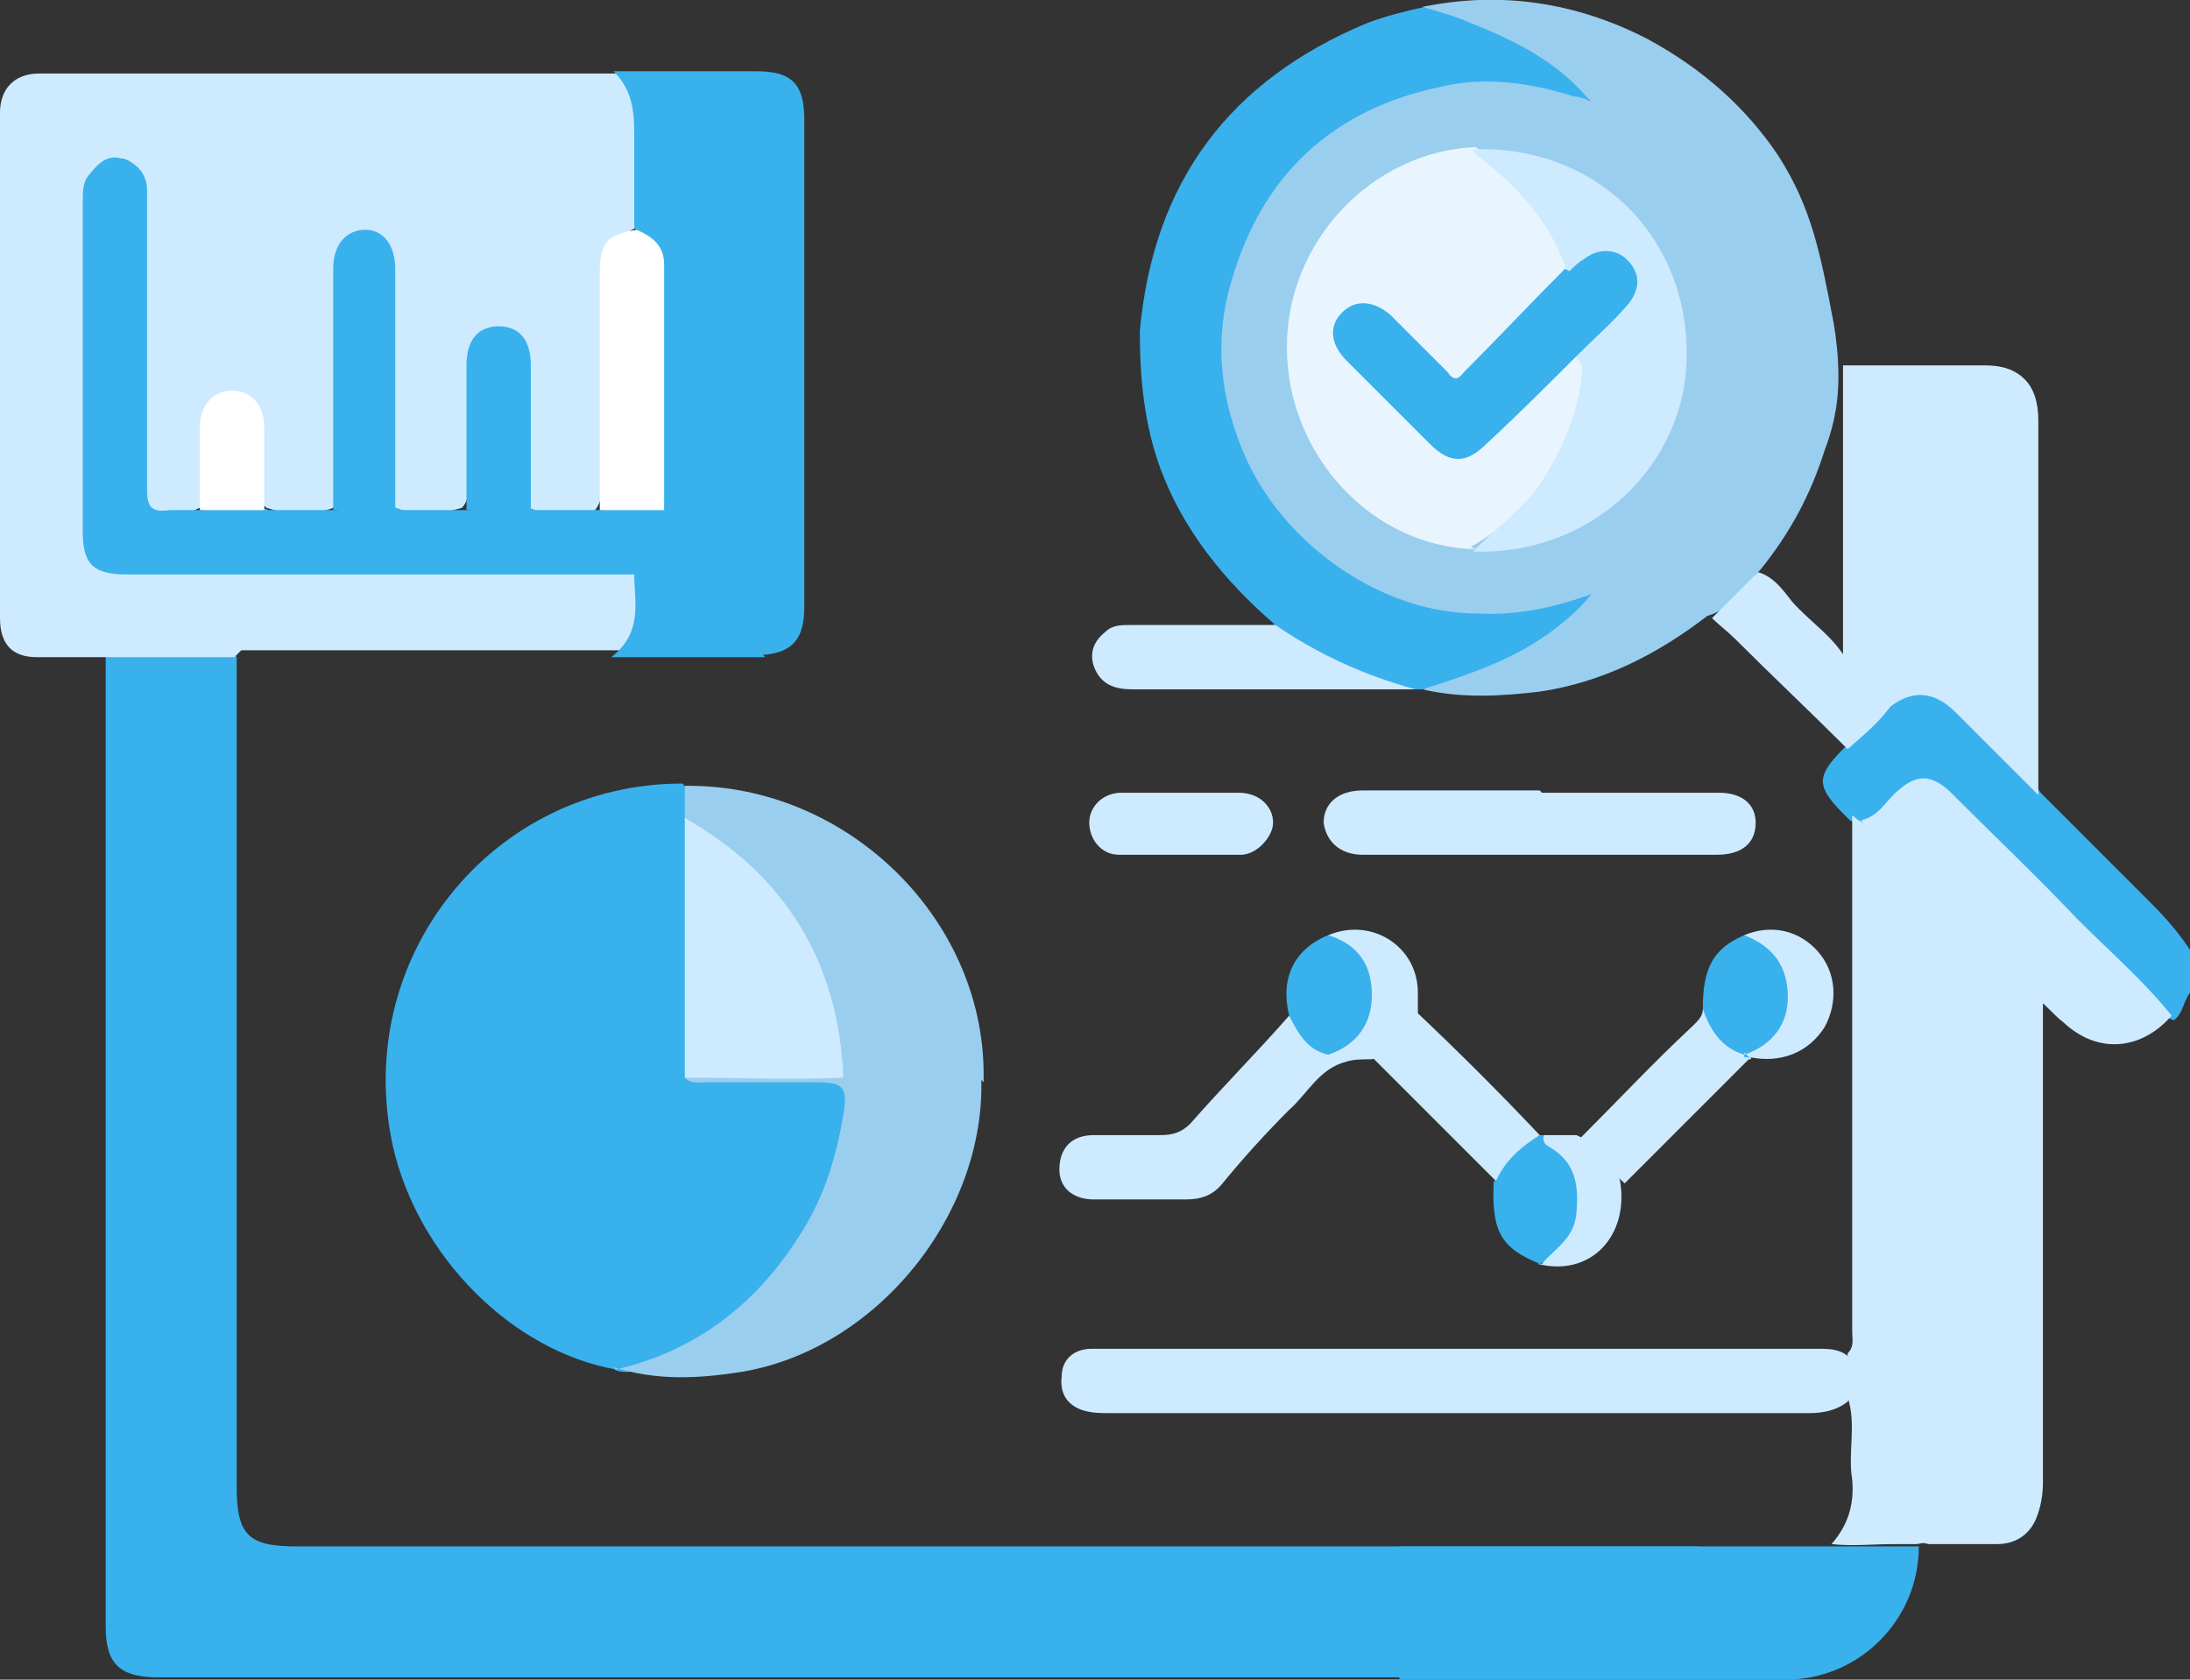
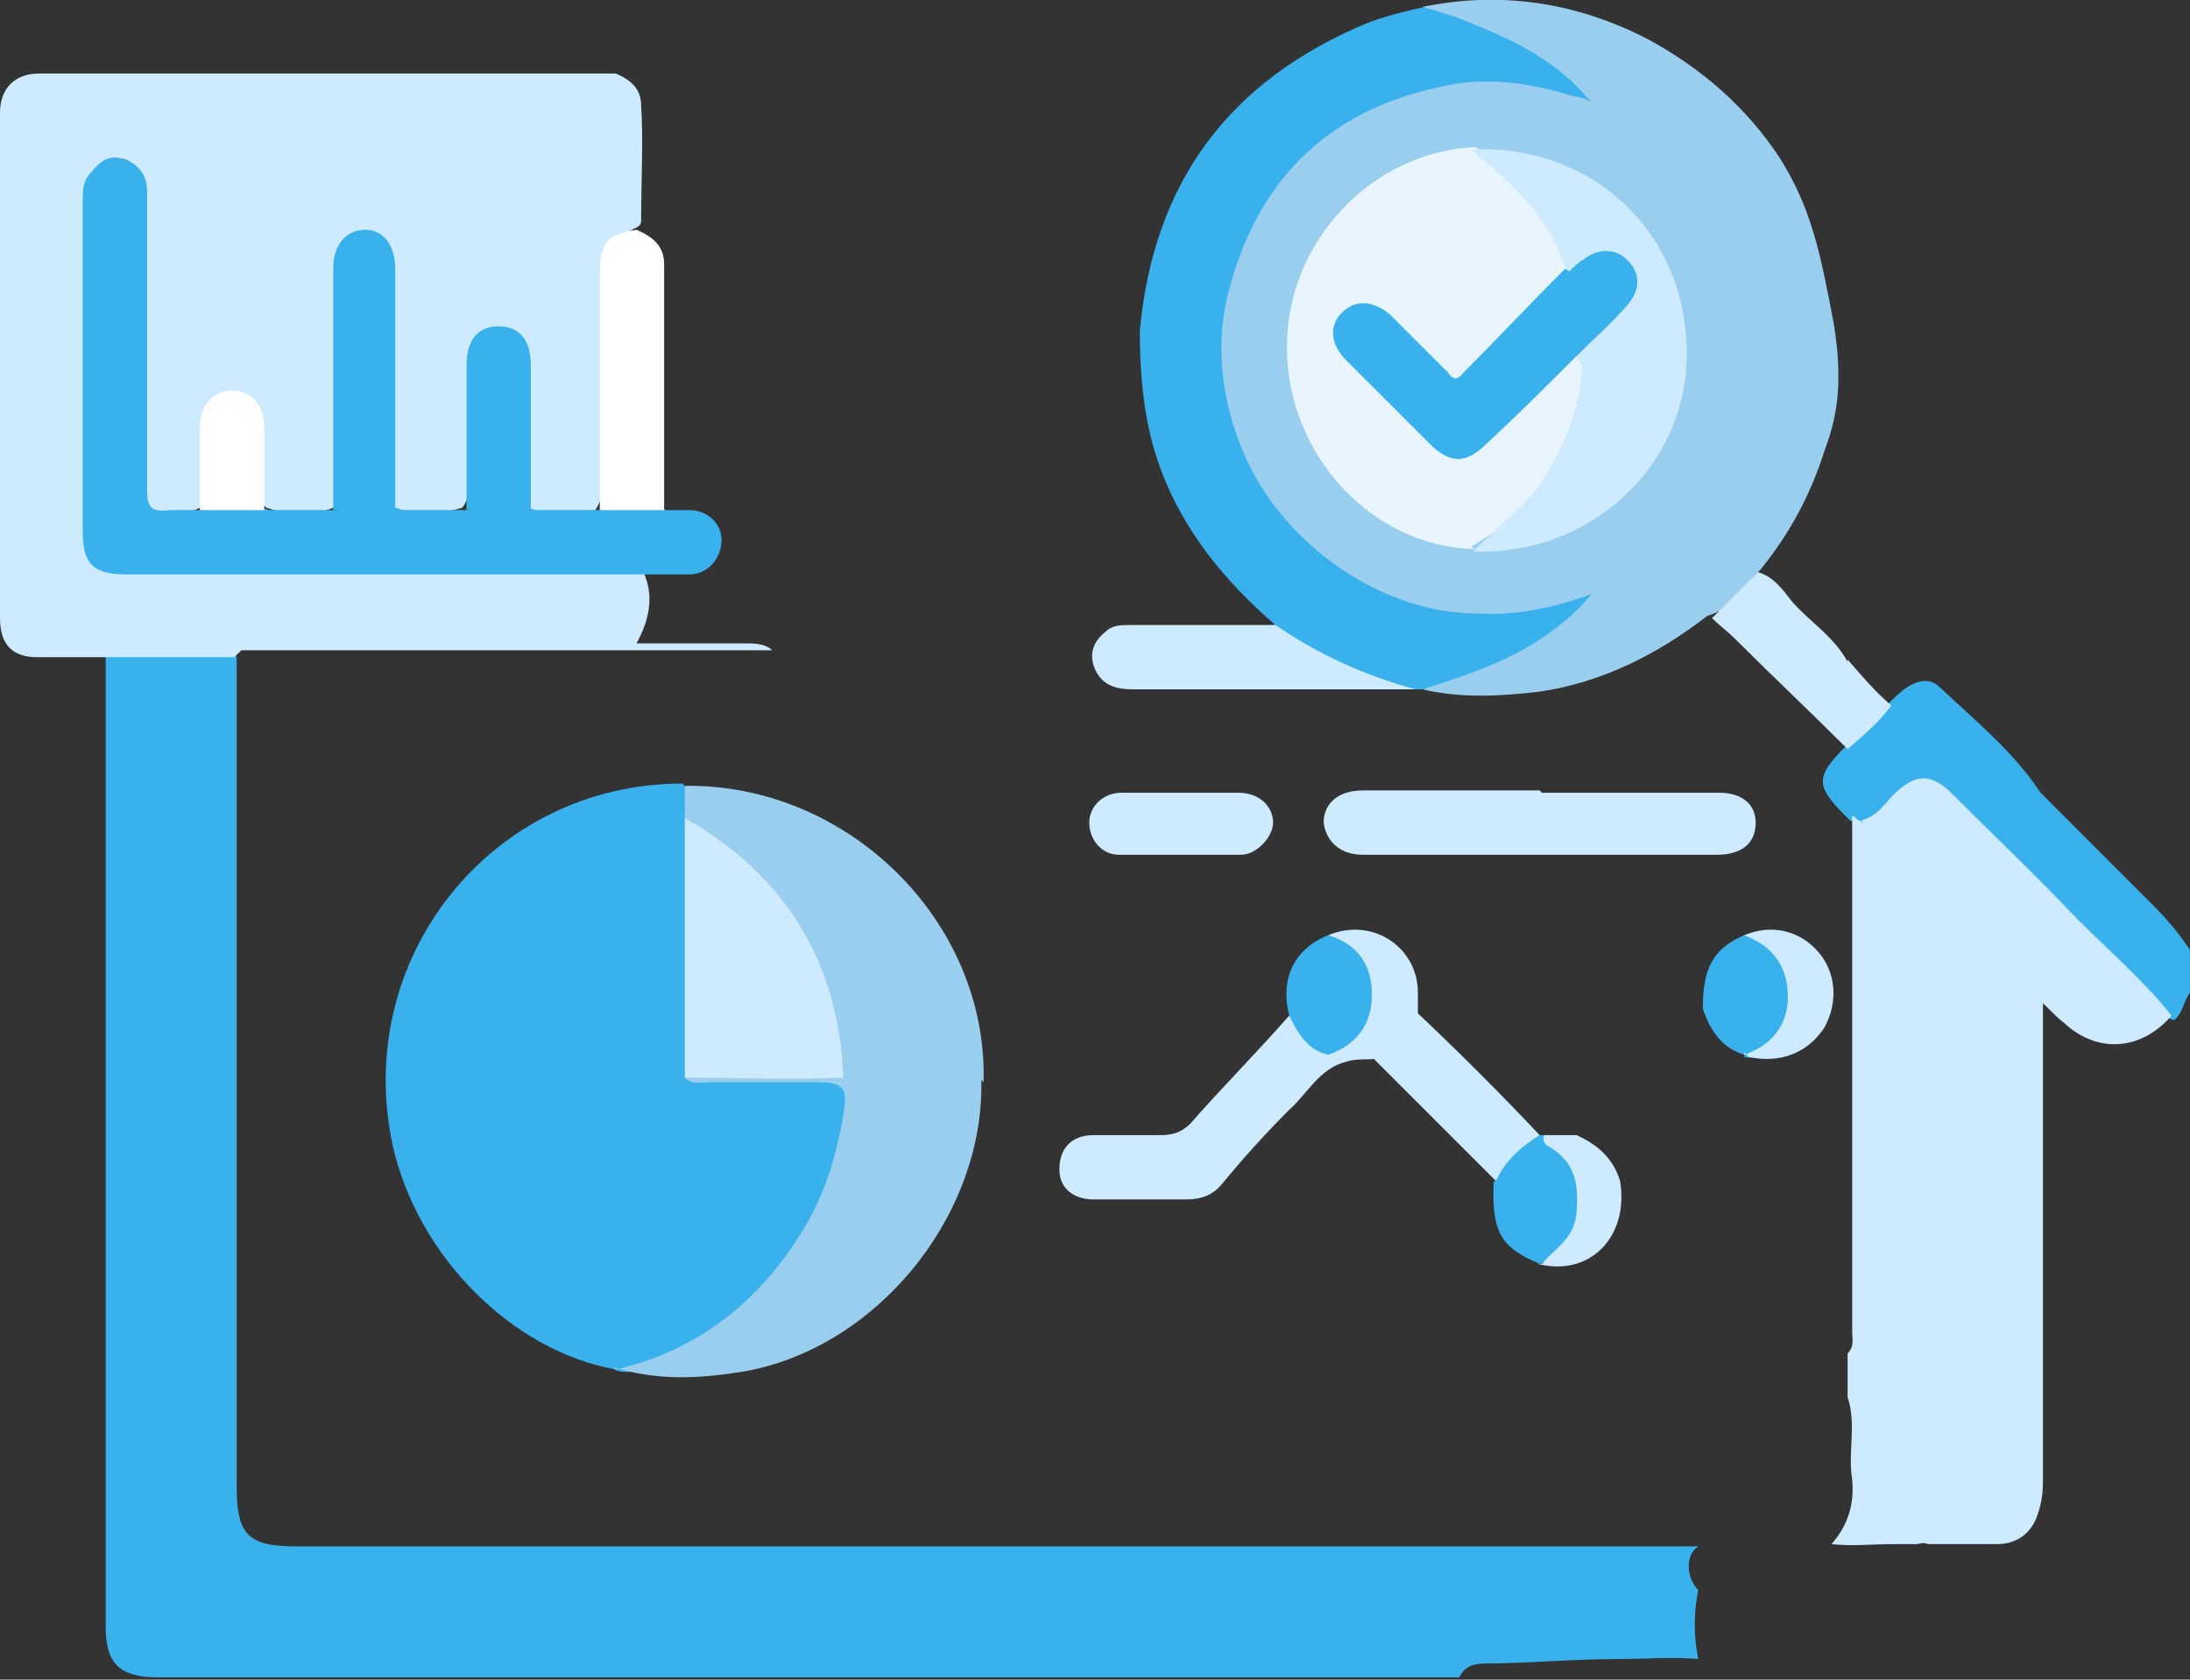
<svg xmlns="http://www.w3.org/2000/svg" id="Layer_2" data-name="Layer 2" viewBox="0 0 95.3 73.1">
  <rect x="0" y="0" width="95.3" height="73.1" fill="#333333" stroke="none" />
  <defs>
    <style>      .cls-1 {        fill: #fff;      }      .cls-2 {        fill: #e9f5fe;      }      .cls-3 {        fill: #39b1ed;      }      .cls-4 {        fill: #9aceef;      }      .cls-5 {        fill: #ceeaff;      }    </style>
  </defs>
  <g id="Layer_1-2" data-name="Layer 1">
    <g>
      <path class="cls-3" d="M95.3,43.2c-.3,.4-.3,.9-.7,1.2-.4-.1-.6-.5-.9-.7-2.8-2.8-5.6-5.6-8.5-8.5-.2-.2-.4-.4-.7-.6-.7-.5-1.1-.5-1.8,0-.5,.5-.9,1.2-1.7,1.3-.2,0-.3-.1-.5-.2,0,0-.1-.1-.2-.2-1.3-1.3-1.3-1.7,0-3,.7-.6,1.3-1.3,1.9-1.9,.2-.2,.5-.5,.8-.7,.5-.3,1-.4,1.4,0,1.6,1.5,3.2,2.8,4.4,4.6,1.6,1.6,3.2,3.2,4.8,4.8,.7,.7,1.3,1.4,1.8,2.2v1.7Z" />
      <path class="cls-3" d="M64.4,72.4c2,0,4-.2,6.1-.2,1.1,0,2.3-.1,3.4,0-.2-1-.2-2,0-3-.5-.5-.6-1.5,0-1.9-20.3,0-40.7,0-61,0-2.1,0-2.6-.5-2.6-2.6,0-12,0-24,0-36.1-.2-.3-.5-.3-.8-.3-1.4,0-2.8,0-4.1,0-.3,0-.6,0-.8,.3,0,14.1,0,28.1,0,42.2,0,1.6,.6,2.2,2.3,2.2,18.9,0,37.7,0,56.6,0,.2-.4,.5-.6,1.1-.6Z" />
      <path class="cls-5" d="M10.2,28.6c-1.9,0-3.8,0-5.8,0-.9,0-1.9,0-2.8,0-1.1,0-1.6-.6-1.6-1.7C0,19.6,0,12.2,0,4.9c0-1,.6-1.7,1.7-1.7,8.4,0,16.7,0,25.1,0,.7,.3,1.1,.7,1.1,1.4,.1,1.6,0,3.2,0,4.9,0,.2,0,.3-.2,.4-1.3,.6-1.5,1.7-1.5,3,0,2.7,0,5.3,0,8,0,.5,0,.9-.3,1.3-1,.4-2,.3-3,0-.4-.3-.3-.8-.3-1.2,0-1.5,0-3.1,0-4.6,0-.3,0-.7,0-1-.1-.5-.4-.8-1-.9-.5,0-.9,.3-1.1,.7-.1,.4-.1,.7-.1,1.1,0,1.5,0,3.1,0,4.6,0,.4,0,.9-.3,1.2-1,.3-2,.3-3,0-.4-.4-.3-.9-.3-1.4,0-2.8,0-5.6,0-8.4,0-.3,0-.7,0-1,0-.6-.4-1.1-1-1.1-.7,0-1,.5-1.1,1.1,0,.4,0,.8,0,1.2,0,2.8,0,5.5,0,8.3,0,.5,0,.9-.2,1.3-1,.4-2,.3-2.9,0-.4-.3-.3-.7-.3-1.1,0-.8,0-1.5,0-2.3,0-1-.4-1.6-1-1.6-.7,0-1.2,.6-1.2,1.6,0,.8,0,1.5,0,2.3,0,.4,0,.8-.3,1.1,0,0-.2,0-.3,.1-2,.4-2.4,0-2.4-2,0-3.7,0-7.4,0-11.1,0-.4,0-.8,0-1.2,0-.5-.3-.9-.8-1-.6,0-.9,.3-1.1,.8-.2,.3-.2,.7-.2,1,0,4.6,0,9.2,0,13.9,0,1.5,.4,1.9,1.9,1.9,6.8,0,13.6,0,20.4,0,.5,0,1.1,0,1.6,.2,.6,1.1,.4,2.2-.2,3.3,1.6,0,3.1,0,4.7,0,.4,0,.9,0,1.2,.3-.3,0-.7,0-1,0-2.2,0-20,0-21,0-.1,0-.3,0-1.1,0Z" />
      <path class="cls-5" d="M88.2,42.8c-2.1-2.1-4.2-4.3-6.4-6.4-.3-.3-.6-.5-.9-.7-.1,0-.2-.2-.3-.2,0,7.5,0,15,0,22.4,0,.4,.1,.7-.2,1,0,.6,0,1.2,0,1.9,.4,1.2,0,2.4,.2,3.6,.1,1.1-.2,2-.9,2.8,.9,.1,1.8,0,2.7,0,0,0,.2,0,.3,0s0,0,0,0c0,0,0,0,.1,0,0,0,.1,0,.2,0,0,0,.1,0,.2,0s.1,0,.2,0c.1,0,.3-.1,.5,0,1,0,2,0,3,0,.8,0,1.4-.4,1.7-1.1,.2-.5,.3-1,.3-1.6,0-6.9,0-13.9,0-20.8,0-.4-.3-.7-.6-.9Z" />
-       <path class="cls-3" d="M33.3,28.6h-6.7c1.4-1.1,1-2.4,1-3.6,.3-.3,.7-.2,1.1-.3,.4,0,.9,0,1.3,0,.6-.1,1-.5,1-1.1,0-.6-.4-.9-1-1.1-.5-.1-1.1,0-1.5-.4-.2-.4-.1-.9-.1-1.4,0-2.5,0-5.1,0-7.6,0-1.1,0-2.3-.8-3.2,0-1.4,0-2.7,0-4.1,0-1-.1-1.9-.9-2.7,2.1,0,4.2,0,6.2,0,1.5,0,2.1,.5,2.1,2.1,0,3.2,0,6.4,0,9.6,0,.3,0,.7,0,1,0,3.5,0,7.1,0,10.6,0,1.4-.5,2-1.8,2.1Z" />
      <path class="cls-3" d="M55.5,27.2c-2.2-1.9-4-4.1-5-6.8-.7-1.9-.9-3.9-.9-6,.6-6.5,3.9-10.9,9.9-13.4,.8-.3,1.6-.5,2.5-.7,2.1,.2,3.9,1.1,5.6,2.3,.4,.3,.9,.6,1.2,1,.2,.2,.6,.4,.3,.8-.4,.2-.8,0-1.3-.1-5.1-1.4-10.3,.7-12.9,5.2-3.3,5.6-1,13,4.9,15.8,2.8,1.4,5.7,1.5,8.7,.5,.3,0,.5-.2,.8-.1,.3,.3,0,.5-.2,.7-1.8,1.9-4.1,3-6.6,3.6-.2,0-.4-.1-.6,0-.1,0-.3,0-.4,0-2-.2-3.7-1-5.4-2.1-.3-.2-.6-.3-.7-.7Z" />
      <path class="cls-4" d="M69.2,4.4c-1.4-1.7-3.2-2.6-5.2-3.4-.7-.3-1.4-.5-2.1-.7,3.4-.7,6.7-.2,9.8,1.4,2.4,1.3,4.3,3,5.7,5.1,1.4,2.2,1.8,4.1,2.4,7.3,.1,.6,.2,1.4,.2,2.3,0,1.4-.3,2.4-.6,3.2-.6,1.9-1.5,3.6-2.8,5.2-.7,.7-1.2,1.7-2.3,2-2.2,1.7-4.6,2.9-7.3,3.3-1.7,.2-3.4,.3-5.1-.1,2.2-.7,4.3-1.4,6.1-2.9,.5-.4,.9-.8,1.3-1.3,.1-.4,.6-.5,.9-.7,2.9-1.8,4.8-4.2,5.5-7.6,1-4.9-1.3-9.8-5.7-12.3-.4-.2-.9-.2-.9-.8Z" />
-       <path class="cls-5" d="M88.7,18.3c0-.8-.2-1.4-.6-1.8-.6-.6-1.4-.6-1.9-.6-2.5,0-4.6,0-6,0,0,.8,0,1.6,0,2.4,0,.1,0,.2,0,.4,0,3.3,0,6.6,0,9.8,.2,1.2,1.1,1.7,2,2.3q1.5-1.2,2.9,.2c1.2,1.2,2.4,2.4,3.6,3.6,0-5.4,0-10.8,0-16.2Z" />
      <path class="cls-5" d="M88.8,43.7c-2.5-2.5-4.9-5-7.4-7.5-.2-.2-.3-.3-.4-.5,.8-.2,1.1-.9,1.6-1.3,.8-.7,1.4-.7,2.2,0,1.9,1.9,3.8,3.7,5.6,5.6,1.4,1.4,2.9,2.7,4.1,4.2-1.3,1.5-3.2,1.7-4.7,.3-.4-.3-.7-.7-1.1-1Z" />
      <path class="cls-5" d="M80.4,28.7c.6,.7,1.2,1.4,1.9,2-.5,.7-1.2,1.3-1.9,1.9-1.6-1.6-3.3-3.2-4.9-4.8-.3-.3-.7-.6-1-.9,.7-.7,1.4-1.4,2-2,.7,.2,1.1,.8,1.5,1.3,.8,.9,1.8,1.5,2.4,2.6Z" />
      <path class="cls-3" d="M26.8,59.6c-4.5-.8-8.6-4.9-9.7-9.7-1.8-8.2,4.3-15.8,12.6-15.8,.4,.4,.3,1,.3,1.5,0,3.2,0,6.5,0,9.7,0,.4,0,.8,0,1.2,.2,.5,.6,.3,1,.4,1.5,0,3,0,4.5,0,1.1,0,1.4,.3,1.3,1.4-.5,5-3.6,9.3-8.7,11.2-.5,.2-.9,.3-1.4,.1Z" />
-       <path class="cls-5" d="M80.4,59.1c.5,.6,.4,1.2,0,1.9-.5,.4-1.1,.5-1.7,.5-10.1,0-20.3,0-30.4,0-.4,0-.7,0-1.1-.1-.7-.2-1.1-.7-1-1.5,0-.7,.5-1.2,1.3-1.2,.2,0,.3,0,.5,0,10.4,0,20.7,0,31.1,0,.5,0,1,0,1.4,.4Z" />
      <path class="cls-4" d="M26.8,59.6c3.5-.8,6.2-2.9,8.1-6,1-1.6,1.5-3.3,1.8-5.1,.2-1.2,0-1.4-1.2-1.4-1.6,0-3.2,0-4.8,0-.3,0-.6,.1-.9-.2,.3-.3,.7-.3,1-.3,1.9,0,3.9,0,5.8,0,1.7,0,3.3,0,5,0,.4,0,.8,0,1.1,.3,.2,5.9-4.5,11.8-10.4,12.8-1.9,.3-3.7,.4-5.6-.2Z" />
      <path class="cls-4" d="M42.7,47c-2,0-4.1,0-6.1,0-.2-.2-.2-.5-.2-.8-.4-4.2-2.3-7.5-5.8-9.8-.3-.2-.7-.4-.8-.7,0-.5,0-1,0-1.5,7.1-.1,13.2,5.9,13,12.9Z" />
      <path class="cls-5" d="M67.1,34.5c2.6,0,5.1,0,7.7,0,1,0,1.6,.5,1.6,1.3,0,.9-.6,1.4-1.7,1.4-5.1,0-10.3,0-15.4,0-1,0-1.6-.6-1.7-1.4,0-.8,.6-1.4,1.7-1.4,2.6,0,5.1,0,7.7,0Z" />
      <path class="cls-5" d="M58.6,46.2c-1.2,.3-1.7,1.4-2.5,2.1-1,1-2,2.1-2.9,3.2-.4,.5-.9,.7-1.6,.7-1.3,0-2.7,0-4,0-.9,0-1.5-.5-1.5-1.3,0-.9,.5-1.5,1.5-1.5,1,0,1.9,0,2.9,0,.5,0,.9-.1,1.3-.5,1.4-1.6,2.9-3.1,4.3-4.7,.6,.4,.9,1.3,1.8,1.5,.2,.2,.6,0,.7,.5Z" />
      <path class="cls-5" d="M55.5,27.2c1.9,1.3,3.9,2.2,6.1,2.8-4.1,0-8.2,0-12.3,0-.8,0-1.4-.2-1.7-1-.2-.6,0-1.1,.5-1.5,.3-.3,.7-.3,1.1-.3,2.1,0,4.3,0,6.4,0Z" />
-       <path class="cls-5" d="M76.1,46.1c-1.8,1.8-3.6,3.6-5.4,5.4-.7-.6-1.2-1.3-1.9-2,1.6-1.6,3.1-3.2,4.7-4.7,.3-.3,.6-.5,.6-.9,.2,0,.3,.2,.4,.3,.3,.7,.8,1.2,1.5,1.6,.1,0,.2,.2,.2,.3Z" />
      <path class="cls-5" d="M65.1,51.4c-1.8-1.8-3.6-3.6-5.4-5.4,.8-.5,1.3-1.3,2-1.9,1.8,1.7,3.6,3.5,5.3,5.3-.6,.7-1.3,1.3-1.9,2Z" />
      <path class="cls-5" d="M51.4,34.5c.8,0,1.7,0,2.5,0,.9,0,1.5,.6,1.5,1.3,0,.6-.7,1.4-1.4,1.4-1.8,0-3.5,0-5.3,0-.8,0-1.3-.7-1.3-1.4,0-.7,.6-1.3,1.4-1.3,.9,0,1.7,0,2.6,0Z" />
      <path class="cls-3" d="M57.8,45.9c-.9-.2-1.3-.9-1.7-1.7-.4-1.6,.2-2.9,1.7-3.5,1.2,0,2.1,1.1,2.1,2.6,0,1.5-.9,2.6-2.1,2.6Z" />
      <path class="cls-3" d="M75.9,45.9c-1-.3-1.5-1.1-1.8-2,0-1.7,.4-2.6,1.8-3.2,.6-.1,1,.2,1.4,.6,1.1,1.2,1,3.1-.2,4.3-.3,.3-.7,.5-1.2,.4Z" />
      <path class="cls-3" d="M65.1,51.4c.4-.9,1.1-1.5,1.9-2,.1,0,.2,0,.3,0,1.1,.9,1.8,1.9,1.5,3.3-.2,1.1-.7,1.9-1.8,2.3-1.7-.7-2.1-1.4-2-3.6Z" />
      <path class="cls-5" d="M57.8,45.9c1.2-.4,1.9-1.3,1.9-2.6,0-1.3-.6-2.2-1.9-2.6,1.9-.8,3.9,.5,3.9,2.5,0,.3,0,.7,0,1-.5,.8-1,1.6-2,1.9-.4,0-.8,0-1.1,.1-.3-.1-.5-.2-.8-.3Z" />
      <path class="cls-5" d="M75.9,45.9c1.2-.4,1.9-1.3,1.9-2.5,0-1.3-.6-2.2-1.9-2.7,1.2-.5,2.4-.2,3.2,.7,.8,.9,.9,2.2,.3,3.3-.7,1.1-1.9,1.6-3.3,1.3,0,0-.1-.1-.2-.2Z" />
      <path class="cls-5" d="M67.1,55c.6-.7,1.4-1.1,1.5-2.2,.1-1.2,0-2.2-1.2-2.9-.2-.1-.3-.3-.2-.5,.5,0,1,0,1.4,0,.9,.4,1.6,1,1.9,2,.4,2.4-1.3,4.2-3.6,3.6Z" />
      <path class="cls-3" d="M28.8,22.2c.4,0,.8,0,1.2,0,.8,0,1.4,.6,1.4,1.3,0,.8-.6,1.5-1.4,1.5-.8,0-1.5,0-2.3,0-7.4,0-14.8,0-22.2,0-1.5,0-1.9-.5-1.9-1.9,0-4.8,0-9.5,0-14.3,0-.4,0-.8,.2-1.1,.4-.5,.8-1,1.5-.8,.7,.2,1.1,.7,1.1,1.4,0,1.8,0,3.5,0,5.3,0,2.6,0,5.1,0,7.7,0,.8,.2,1,1,.9,.5,0,1,0,1.5,0,.9-.4,1.8-.4,2.8,0,1,0,2,0,3,0,.9-.4,1.8-.4,2.8,0,1,0,2,0,3,0,.9-.4,1.9-.4,2.8,0,1,0,2,0,3,0,.9-.4,1.8-.4,2.7,0Z" />
      <path class="cls-3" d="M17.3,22.2c-.9,0-1.8,0-2.8,0,0-3.5,0-7,0-10.5,0-1.1,.6-1.7,1.4-1.7,.8,0,1.3,.7,1.3,1.7,0,3.5,0,7,0,10.5Z" />
      <path class="cls-1" d="M28.8,22.2c-.9,0-1.8,0-2.7,0,0-3.4,0-6.9,0-10.3,0-1.3,.3-1.7,1.6-1.9,.7,.3,1.2,.7,1.2,1.5,0,3.6,0,7.2,0,10.7Z" />
      <path class="cls-3" d="M23.1,22.2c-.9,0-1.9,0-2.8,0,0-2.1,0-4.2,0-6.3,0-1.1,.5-1.7,1.4-1.7,.9,0,1.4,.6,1.4,1.7,0,2.1,0,4.2,0,6.3Z" />
      <path class="cls-1" d="M11.5,22.2c-.9,0-1.8,0-2.8,0,0-1.2,0-2.4,0-3.6,0-1,.6-1.6,1.4-1.6,.8,0,1.4,.6,1.4,1.6,0,1.2,0,2.4,0,3.6Z" />
      <path class="cls-4" d="M69.2,4.4c1.4,.8,2.8,1.7,3.9,2.9,4.2,4.3,4.2,11.5,0,15.8-1.1,1.1-2.3,2-3.7,2.7-1.6,.6-3.3,1-5.1,.9-4.2,0-8.4-3-10.1-6.8-1.1-2.5-1.4-5.1-.6-7.7,1.3-4.5,4.3-7.4,9-8.4,2-.5,4-.2,5.9,.4,.2,0,.5,.1,.7,.2Z" />
      <path class="cls-5" d="M29.8,35.6c4.4,2.5,6.7,6.3,6.9,11.3-2.3,.1-4.6,0-6.9,0,0-3.8,0-7.6,0-11.4Z" />
      <path class="cls-2" d="M64.2,23.9c-4.5-.1-8.2-4.1-8.2-8.8,0-4.6,3.7-8.5,8.2-8.7,2.1,1.2,3.6,3,4.2,5.4,0,.4-.3,.6-.6,.8-1.2,1.2-2.3,2.3-3.5,3.5-.8,.8-.9,.8-1.7,0-.6-.6-1.3-1.3-1.9-1.9-.2-.2-.5-.5-.8-.6-.5-.2-1-.2-1.3,.3-.4,.5-.3,1,0,1.4,1.3,1.5,2.7,2.9,4.2,4.2,.6,.5,1.2,.2,1.6-.3,1.1-1.1,2.1-2.2,3.2-3.2,.3-.3,.5-.6,1-.6,.3,.2,.4,.5,.3,.8-.5,3.3-1.9,5.9-4.9,7.6Z" />
      <path class="cls-5" d="M64.2,23.9c.9-.9,2-1.7,2.8-2.8,.9-1.4,1.6-2.9,1.8-4.5,0-.3,.2-.7-.2-1,0-.5,.3-.6,.5-.9,.5-.5,1.1-1,1.5-1.6,.4-.5,.4-1,0-1.5-.4-.5-1-.5-1.5-.1-.3,.2-.5,.5-.9,.4-.6-2-1.9-3.5-3.5-4.8-.2-.2-.5-.3-.6-.6,5.2-.2,9.3,3.6,9.3,8.9,0,4.9-4.2,8.8-9.3,8.6Z" />
      <path class="cls-3" d="M68.3,11.8c.2-.2,.4-.4,.6-.5,.6-.5,1.4-.5,1.9,0,.6,.6,.6,1.3,0,2-.7,.8-1.5,1.5-2.2,2.2-1.3,1.3-2.6,2.6-3.9,3.8-.9,.9-1.6,.9-2.5,0-1.2-1.2-2.4-2.4-3.6-3.6-.7-.7-.8-1.5-.2-2.1,.6-.6,1.4-.5,2.1,.1,.8,.8,1.7,1.7,2.5,2.5,.2,.3,.4,.4,.7,0,1.5-1.5,2.9-3,4.4-4.5Z" />
-       <path class="cls-3" d="M60.9,67.3h22.6c0,3.2-2.6,5.8-5.8,5.8h-16.8v-5.8h0Z" />
    </g>
  </g>
</svg>